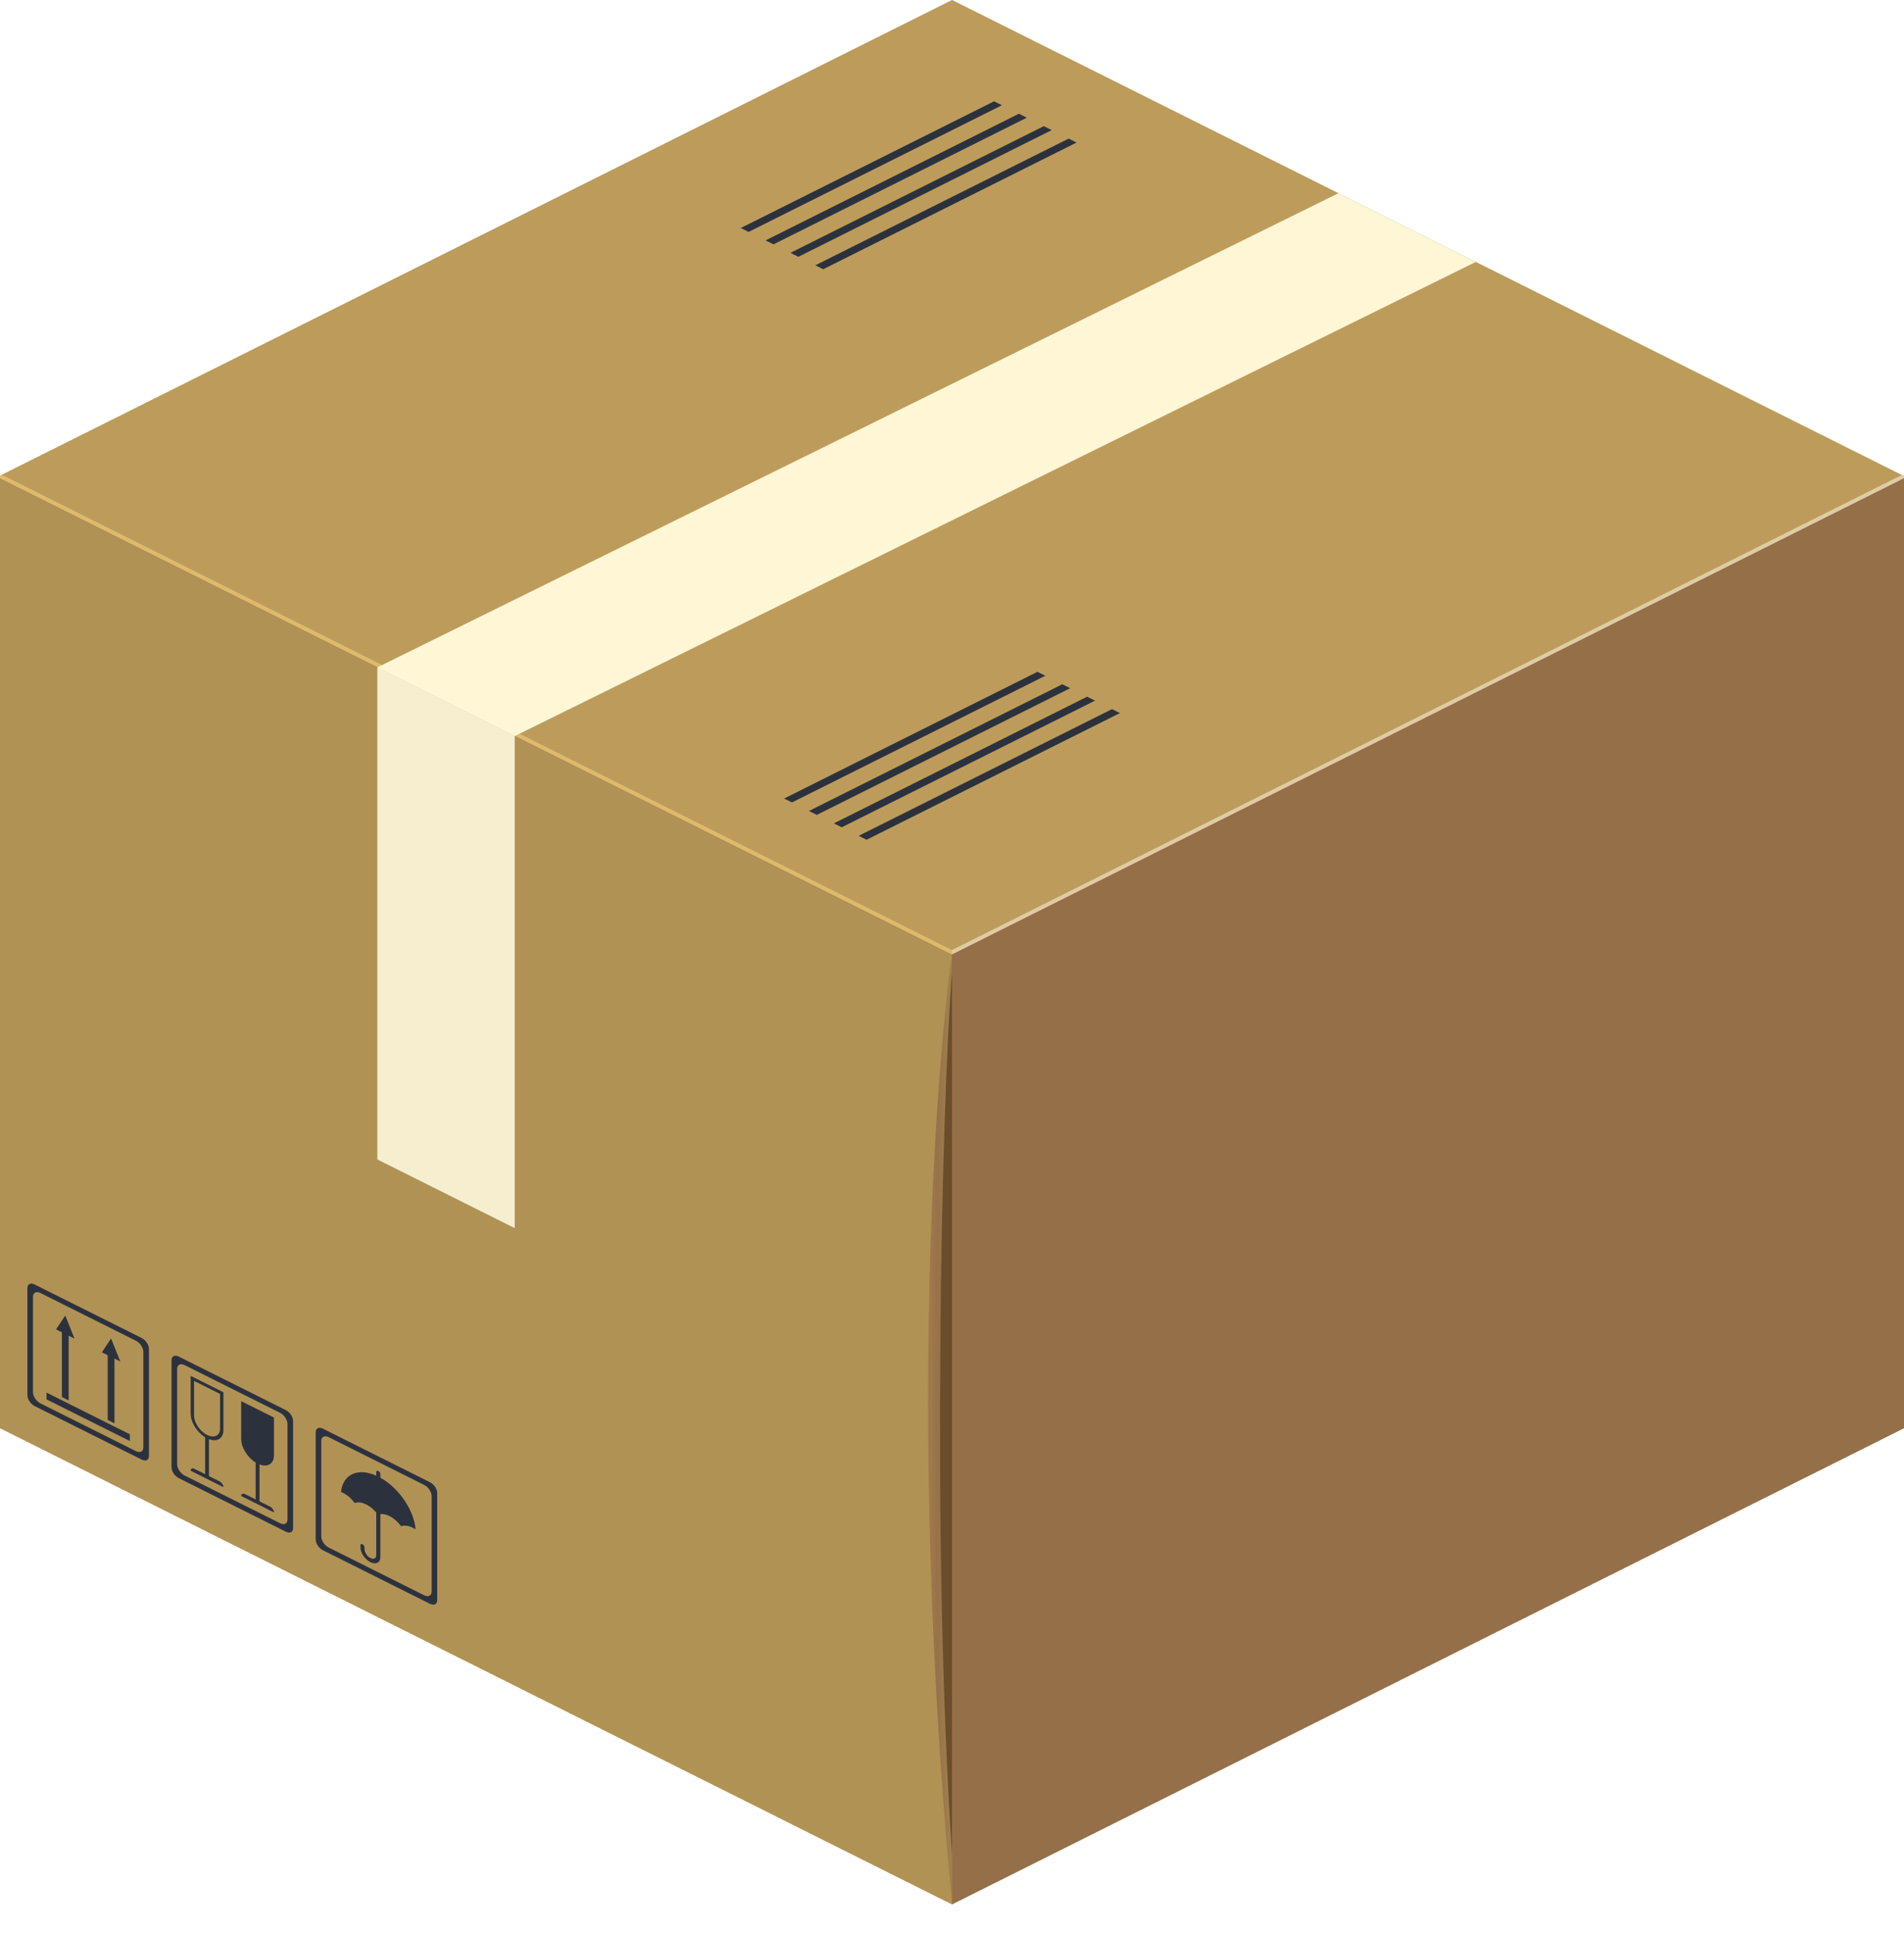
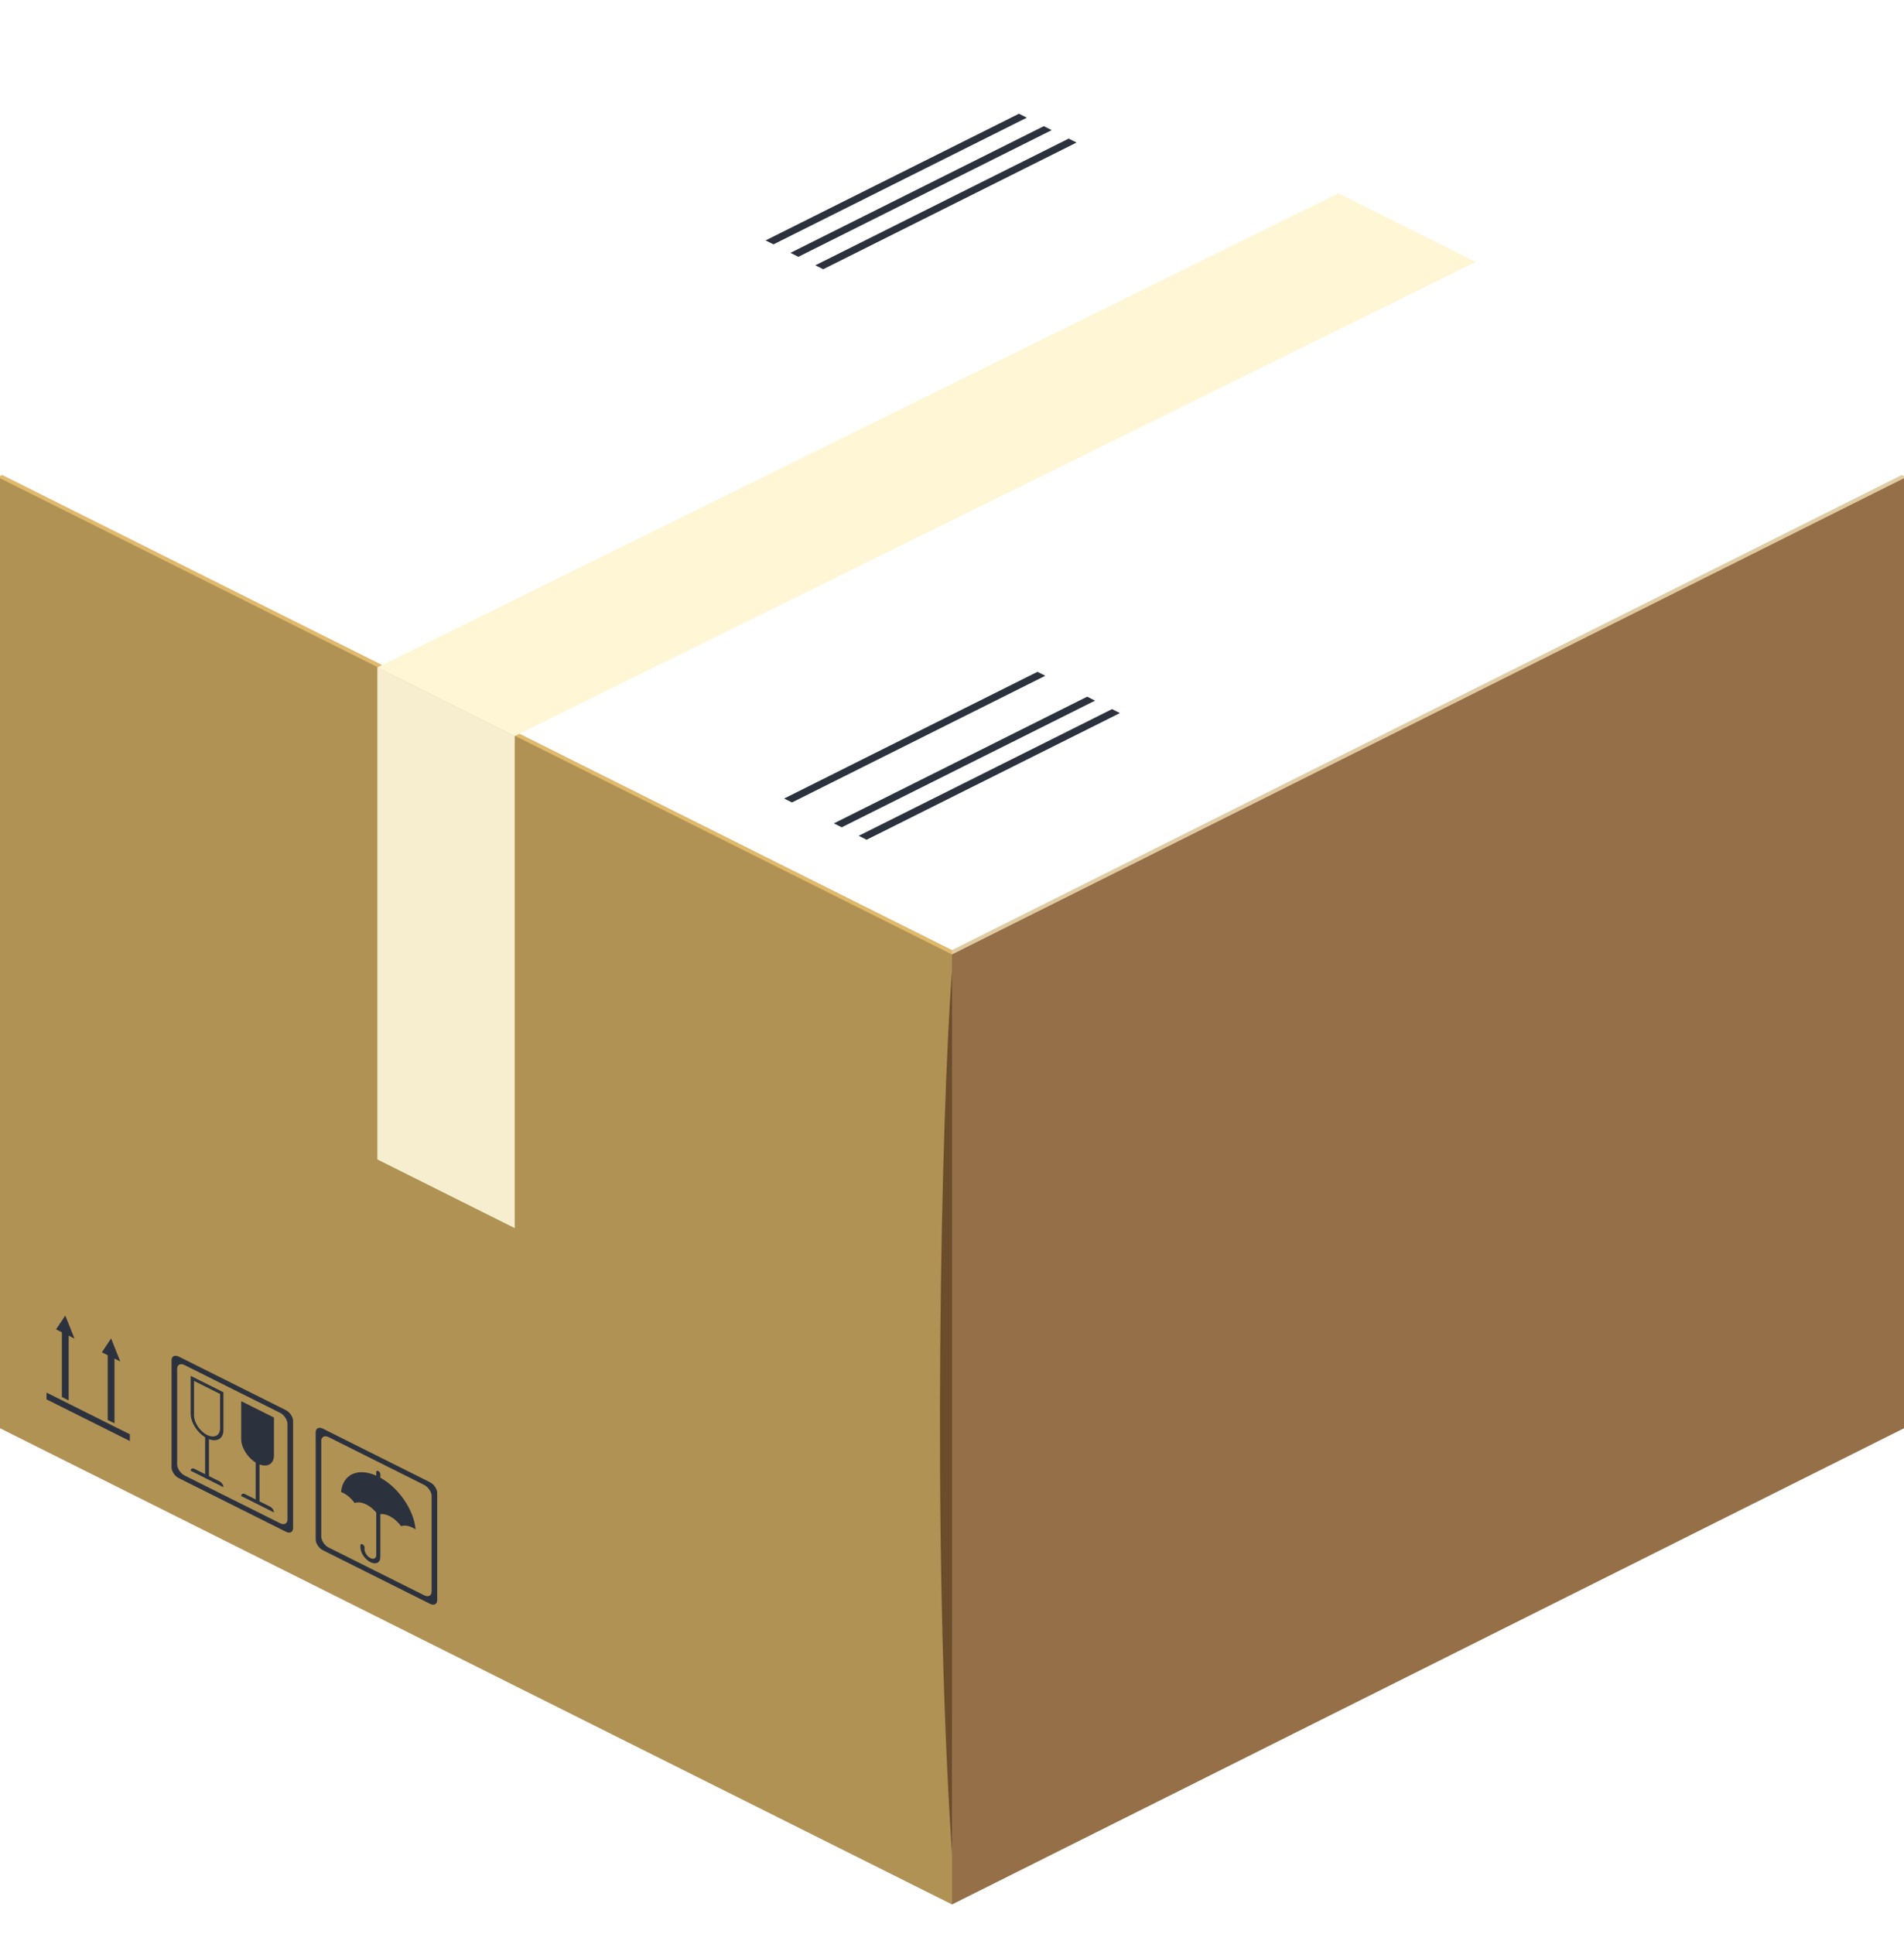
<svg xmlns="http://www.w3.org/2000/svg" xmlns:xlink="http://www.w3.org/1999/xlink" width="64px" height="65px" viewBox="0 0 64 65" version="1.1">
  <title>27CD8C1D-7F5B-4209-A026-C9285A0508FC@1x</title>
  <defs>
-     <polygon id="path-1" points="0.096 -0.001 1.096 -0.001 1.096 32 0.096 32" />
-   </defs>
+     </defs>
  <g id="Layouts" stroke="none" stroke-width="1" fill="none" fill-rule="evenodd">
    <g id="D-Home" transform="translate(-483, -4252)">
      <g id="Group-65" transform="translate(483, 4252)">
        <polygon id="Fill-1" fill="#946F47" points="31.998 31.991 32.001 64.005 64.001 48.001 64.001 16.001" />
        <polygon id="Fill-2" fill="#B19255" points="0 48.001 32 64.005 32 32.004 0 16" />
-         <polygon id="Fill-3" fill="#BD9C5B" points="32 0 0.001 15.984 32.002 32 64.001 16 32.004 0" />
        <polygon id="Fill-4" fill="#E0B96C" points="0 15.999 0 16.073 32 32.077 32 31.931 0.073 15.963" />
        <polygon id="Fill-5" fill="#E0CCA4" points="32 31.931 32 32.077 64 16.072 64 15.999 63.928 15.963" />
        <path d="M32,32.003 L64,15.999 L32,32.003 Z" id="Fill-6" fill="#94816C" />
        <g id="Group-64" transform="translate(0, 3.005)">
          <g id="Group-9" transform="translate(31, 29)">
            <mask id="mask-2" fill="white">
              <use xlink:href="#path-1" />
            </mask>
            <g id="Clip-8" />
            <path d="M1.001,3.944 L1.001,-0.001 C1.001,-0.001 -0.819,12.55 1.001,32 L1.001,26.987 C0.296,16.458 0.649,8.411 1.001,3.944" id="Fill-7" fill="#946F47" mask="url(#mask-2)" />
          </g>
          <path d="M32.001,59.307 L32.001,29.632 C31.649,34.098 31.296,48.778 32.001,59.307" id="Fill-10" fill="#6B4D2C" />
          <polygon id="Fill-12" fill="#F7EECF" points="17.302 38.27 12.684 35.961 12.684 19.424 17.302 21.733" />
          <polygon id="Fill-14" fill="#FFF6D6" points="12.681 19.426 17.299 21.735 49.607 5.798 44.989 3.489" />
-           <path d="M4.819,45.641 C4.819,45.779 4.707,45.834 4.569,45.765 L1.359,44.16 C1.222,44.09 1.109,43.923 1.109,43.787 L1.109,40.575 C1.109,40.438 1.222,40.382 1.359,40.451 L4.569,42.056 C4.707,42.125 4.819,42.292 4.819,42.43 L4.819,45.641 Z M4.766,41.965 L1.163,40.164 C1.03,40.097 0.921,40.152 0.921,40.286 L0.921,43.887 C0.921,44.021 1.03,44.183 1.163,44.25 L4.766,46.051 C4.899,46.119 5.006,46.064 5.006,45.931 L5.006,42.328 C5.006,42.195 4.899,42.033 4.766,41.965 L4.766,41.965 Z" id="Fill-16" fill="#2C323D" />
          <polygon id="Fill-18" fill="#2C323D" points="2.308 44.061 2.08 43.947 2.08 41.474 2.308 41.588" />
          <polygon id="Fill-20" fill="#2C323D" points="2.194 41.207 1.884 41.673 2.194 41.828 2.504 41.983" />
          <polygon id="Fill-22" fill="#2C323D" points="3.848 44.83 3.62 44.717 3.62 42.244 3.848 42.357" />
          <polygon id="Fill-24" fill="#2C323D" points="3.734 41.978 3.424 42.444 3.734 42.598 4.044 42.753" />
          <polygon id="Fill-26" fill="#2C323D" points="1.564 44.026 1.564 43.798 4.365 45.199 4.365 45.426" />
          <path d="M9.663,48.063 C9.663,48.202 9.552,48.257 9.414,48.188 L6.203,46.583 C6.066,46.513 5.955,46.346 5.955,46.209 L5.955,42.998 C5.955,42.861 6.066,42.804 6.203,42.873 L9.414,44.478 C9.552,44.547 9.663,44.715 9.663,44.852 L9.663,48.063 Z M9.61,44.388 L6.008,42.587 C5.874,42.52 5.766,42.575 5.766,42.709 L5.766,46.309 C5.766,46.444 5.874,46.606 6.008,46.672 L9.61,48.474 C9.744,48.541 9.852,48.487 9.852,48.353 L9.852,44.751 C9.852,44.617 9.744,44.456 9.61,44.388 L9.61,44.388 Z" id="Fill-28" fill="#2C323D" />
          <path d="M8.658,46.184 L8.658,46.184 C8.354,46.032 8.107,45.662 8.107,45.358 L8.107,44.085 L9.209,44.636 L9.209,45.909 C9.209,46.212 8.962,46.336 8.658,46.184" id="Fill-30" fill="#2C323D" />
          <polygon id="Fill-32" fill="#2C323D" points="8.723 47.492 8.594 47.428 8.594 46.097 8.723 46.162" />
          <path d="M8.107,47.274 L8.107,47.274 C8.107,47.203 8.165,47.174 8.236,47.21 L9.081,47.632 C9.152,47.668 9.21,47.754 9.21,47.826 L8.107,47.274 Z" id="Fill-34" fill="#2C323D" />
          <path d="M7.397,45.002 C7.397,45.243 7.201,45.342 6.96,45.221 C6.718,45.1 6.522,44.806 6.522,44.565 L6.522,43.405 L7.397,43.843 L7.397,45.002 Z M6.409,43.235 L6.409,44.508 C6.409,44.812 6.655,45.182 6.96,45.334 C7.264,45.486 7.51,45.363 7.51,45.059 L7.51,43.786 L6.409,43.235 Z" id="Fill-36" fill="#2C323D" />
          <polygon id="Fill-38" fill="#2C323D" points="7.024 46.643 6.895 46.579 6.895 45.248 7.024 45.313" />
          <path d="M6.409,46.425 L6.409,46.425 C6.409,46.354 6.467,46.325 6.538,46.361 L7.382,46.783 C7.453,46.819 7.511,46.905 7.511,46.977 L6.409,46.425 Z" id="Fill-40" fill="#2C323D" />
          <path d="M14.508,50.486 C14.508,50.624 14.397,50.679 14.259,50.61 L11.048,49.005 C10.91,48.936 10.799,48.768 10.799,48.632 L10.799,45.421 C10.799,45.283 10.91,45.227 11.048,45.296 L14.259,46.902 C14.397,46.97 14.508,47.137 14.508,47.275 L14.508,50.486 Z M14.454,46.811 L10.852,45.009 C10.719,44.942 10.611,44.997 10.611,45.131 L10.611,48.732 C10.611,48.866 10.719,49.029 10.852,49.095 L14.454,50.897 C14.588,50.964 14.696,50.91 14.696,50.776 L14.696,47.173 C14.696,47.04 14.588,46.878 14.454,46.811 L14.454,46.811 Z" id="Fill-42" fill="#2C323D" />
          <path d="M11.922,47.509 C12.026,47.471 12.163,47.484 12.312,47.559 C12.462,47.633 12.598,47.756 12.702,47.9 C12.807,47.862 12.943,47.874 13.093,47.949 C13.242,48.024 13.379,48.147 13.483,48.289 C13.588,48.251 13.724,48.265 13.873,48.339 C13.906,48.356 13.938,48.374 13.969,48.395 C13.913,47.724 13.374,46.95 12.716,46.622 C12.06,46.294 11.522,46.527 11.464,47.138 C11.486,47.147 11.508,47.156 11.531,47.168 C11.681,47.242 11.817,47.366 11.922,47.509" id="Fill-44" fill="#2C323D" />
          <path d="M12.45,49.496 C12.265,49.404 12.115,49.179 12.115,48.993 L12.115,48.929 C12.115,48.891 12.146,48.876 12.184,48.894 C12.221,48.914 12.253,48.96 12.253,48.998 L12.253,49.062 C12.253,49.171 12.341,49.304 12.45,49.358 C12.559,49.413 12.647,49.369 12.647,49.26 L12.647,46.468 C12.647,46.43 12.679,46.414 12.716,46.433 C12.754,46.452 12.785,46.499 12.785,46.537 L12.785,49.329 C12.785,49.514 12.635,49.589 12.45,49.496" id="Fill-46" fill="#2C323D" />
-           <polygon id="Fill-48" fill="#2C323D" points="33.679 0.532 25.163 4.79 24.899 4.658 33.414 0.4" />
          <polygon id="Fill-50" fill="#2C323D" points="34.515 0.95 25.999 5.208 25.734 5.075 34.25 0.817" />
          <polygon id="Fill-52" fill="#2C323D" points="35.351 1.368 26.835 5.626 26.57 5.493 35.086 1.235" />
          <polygon id="Fill-54" fill="#2C323D" points="36.187 1.786 27.671 6.044 27.406 5.911 35.922 1.653" />
          <polygon id="Fill-56" fill="#2C323D" points="35.137 19.706 26.621 23.964 26.357 23.832 34.872 19.574" />
-           <polygon id="Fill-58" fill="#2C323D" points="35.973 20.124 27.457 24.382 27.192 24.25 35.708 19.992" />
          <polygon id="Fill-60" fill="#2C323D" points="36.809 20.542 28.293 24.8 28.029 24.667 36.544 20.409" />
          <polygon id="Fill-62" fill="#2C323D" points="37.645 20.96 29.129 25.218 28.864 25.085 37.38 20.827" />
        </g>
      </g>
    </g>
  </g>
</svg>